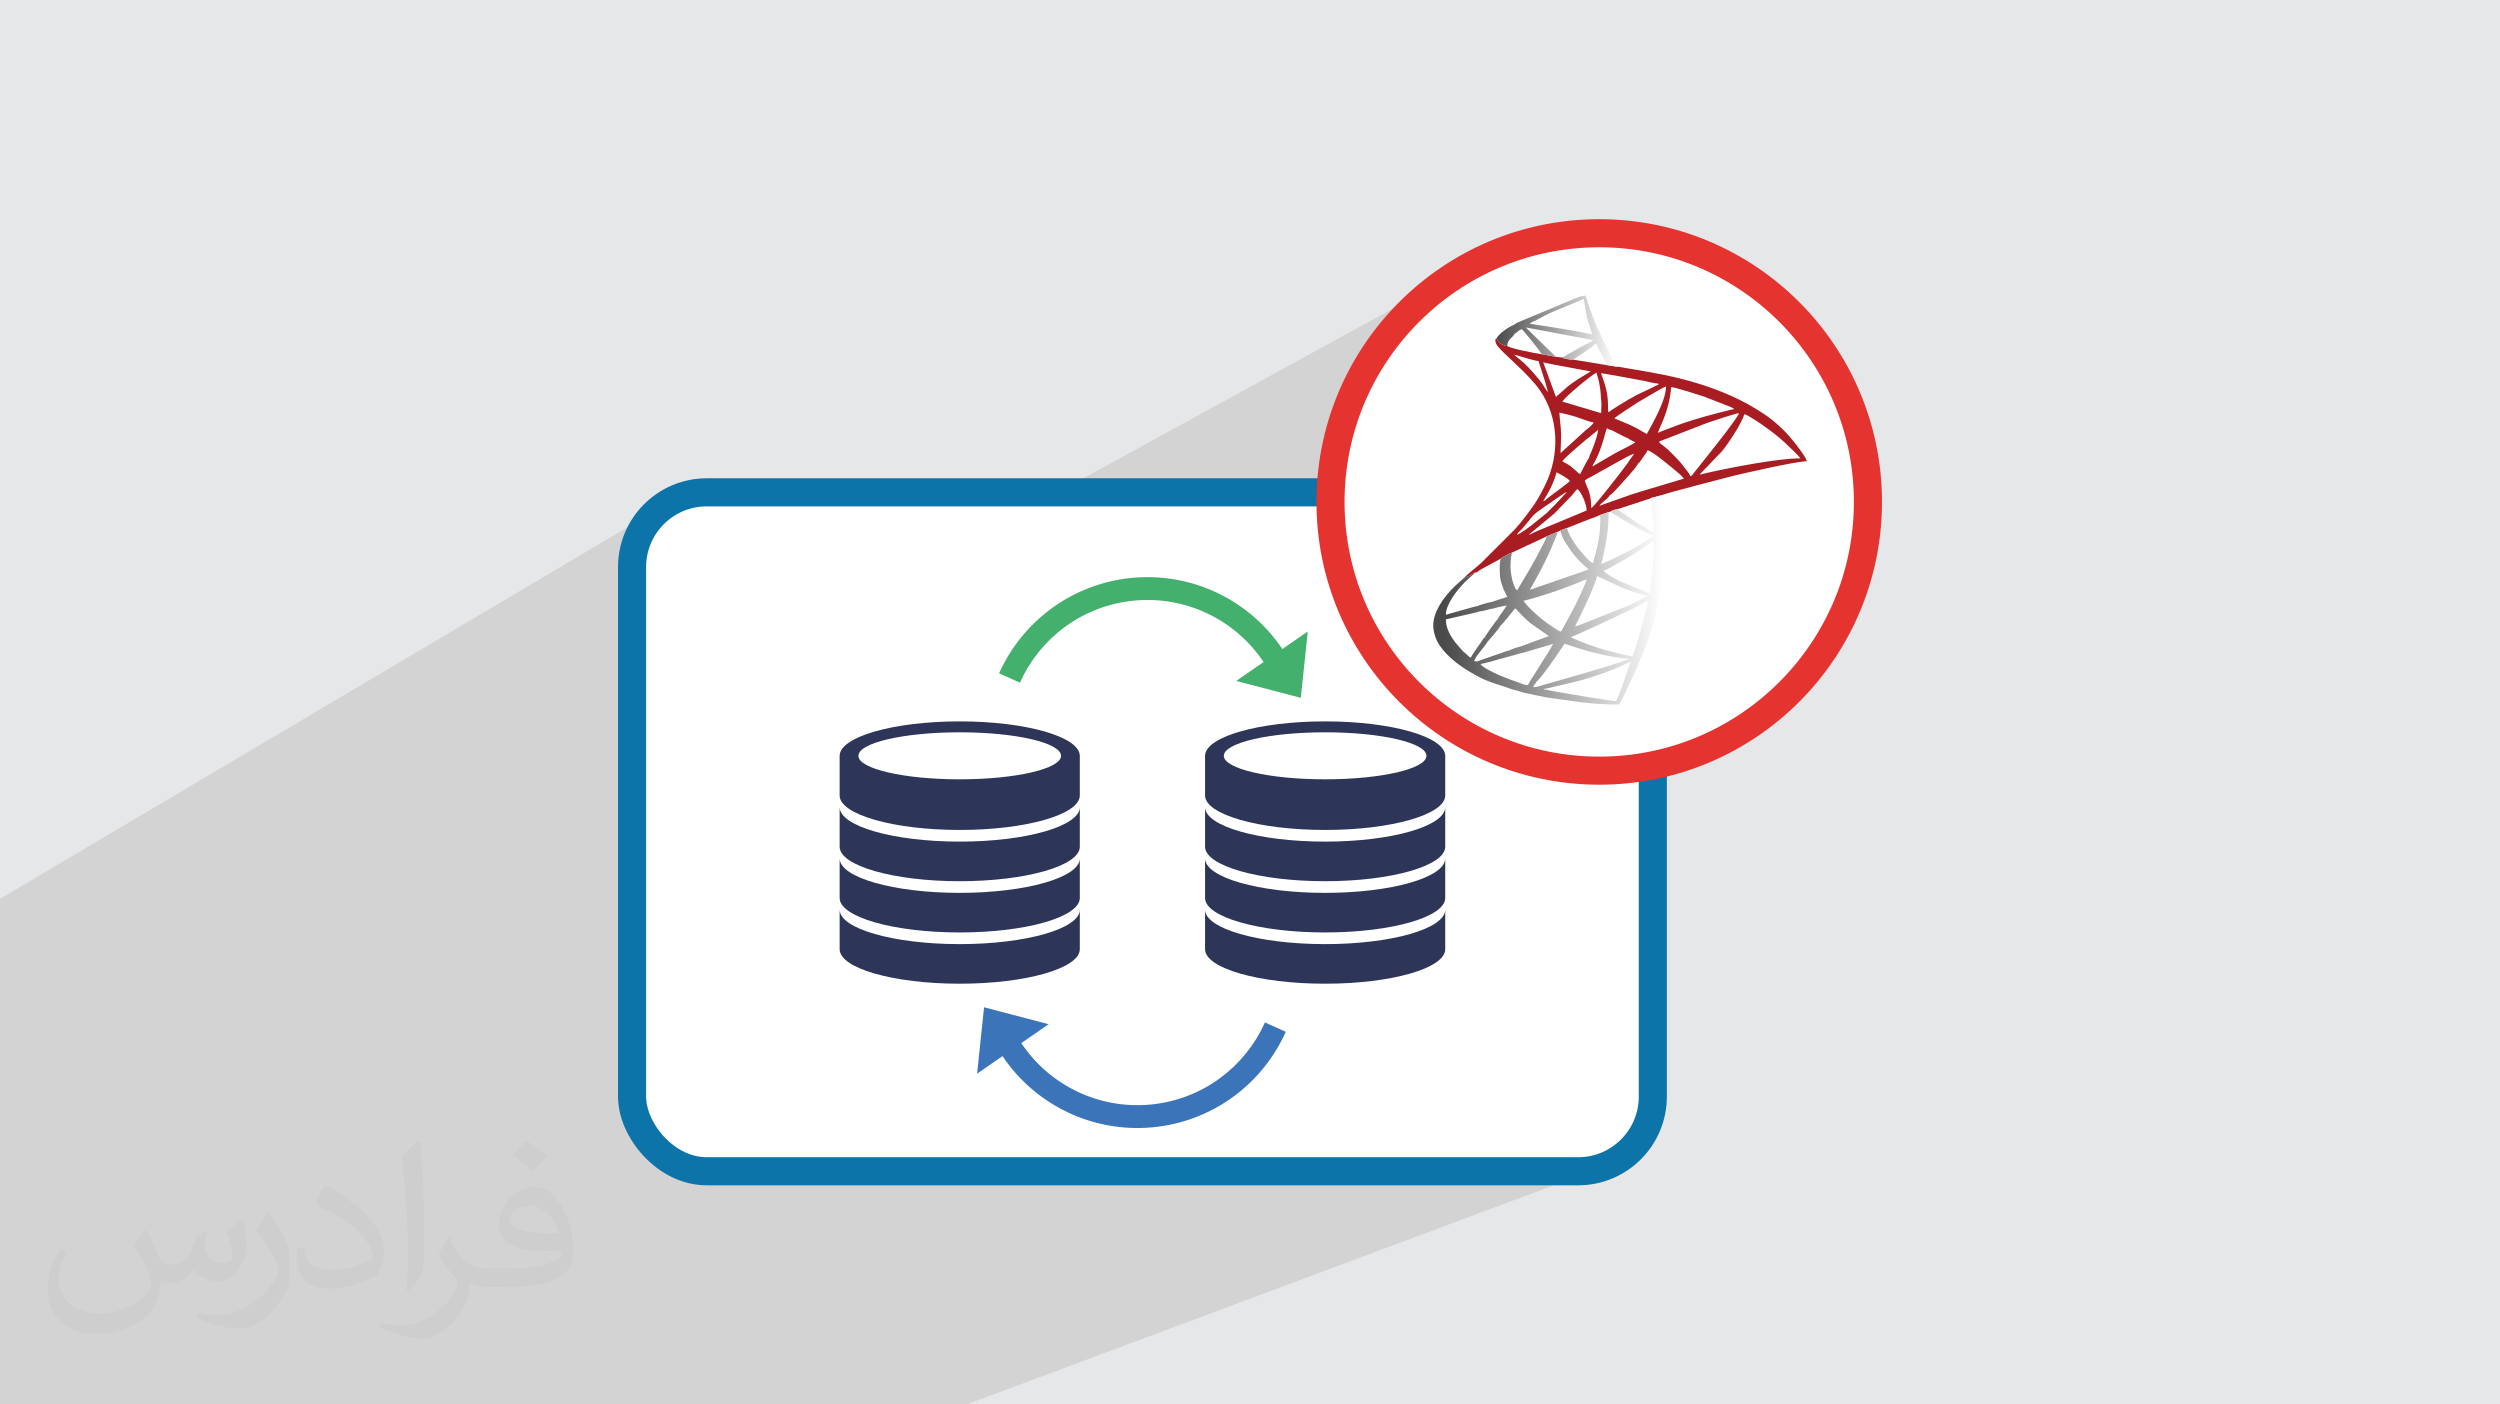
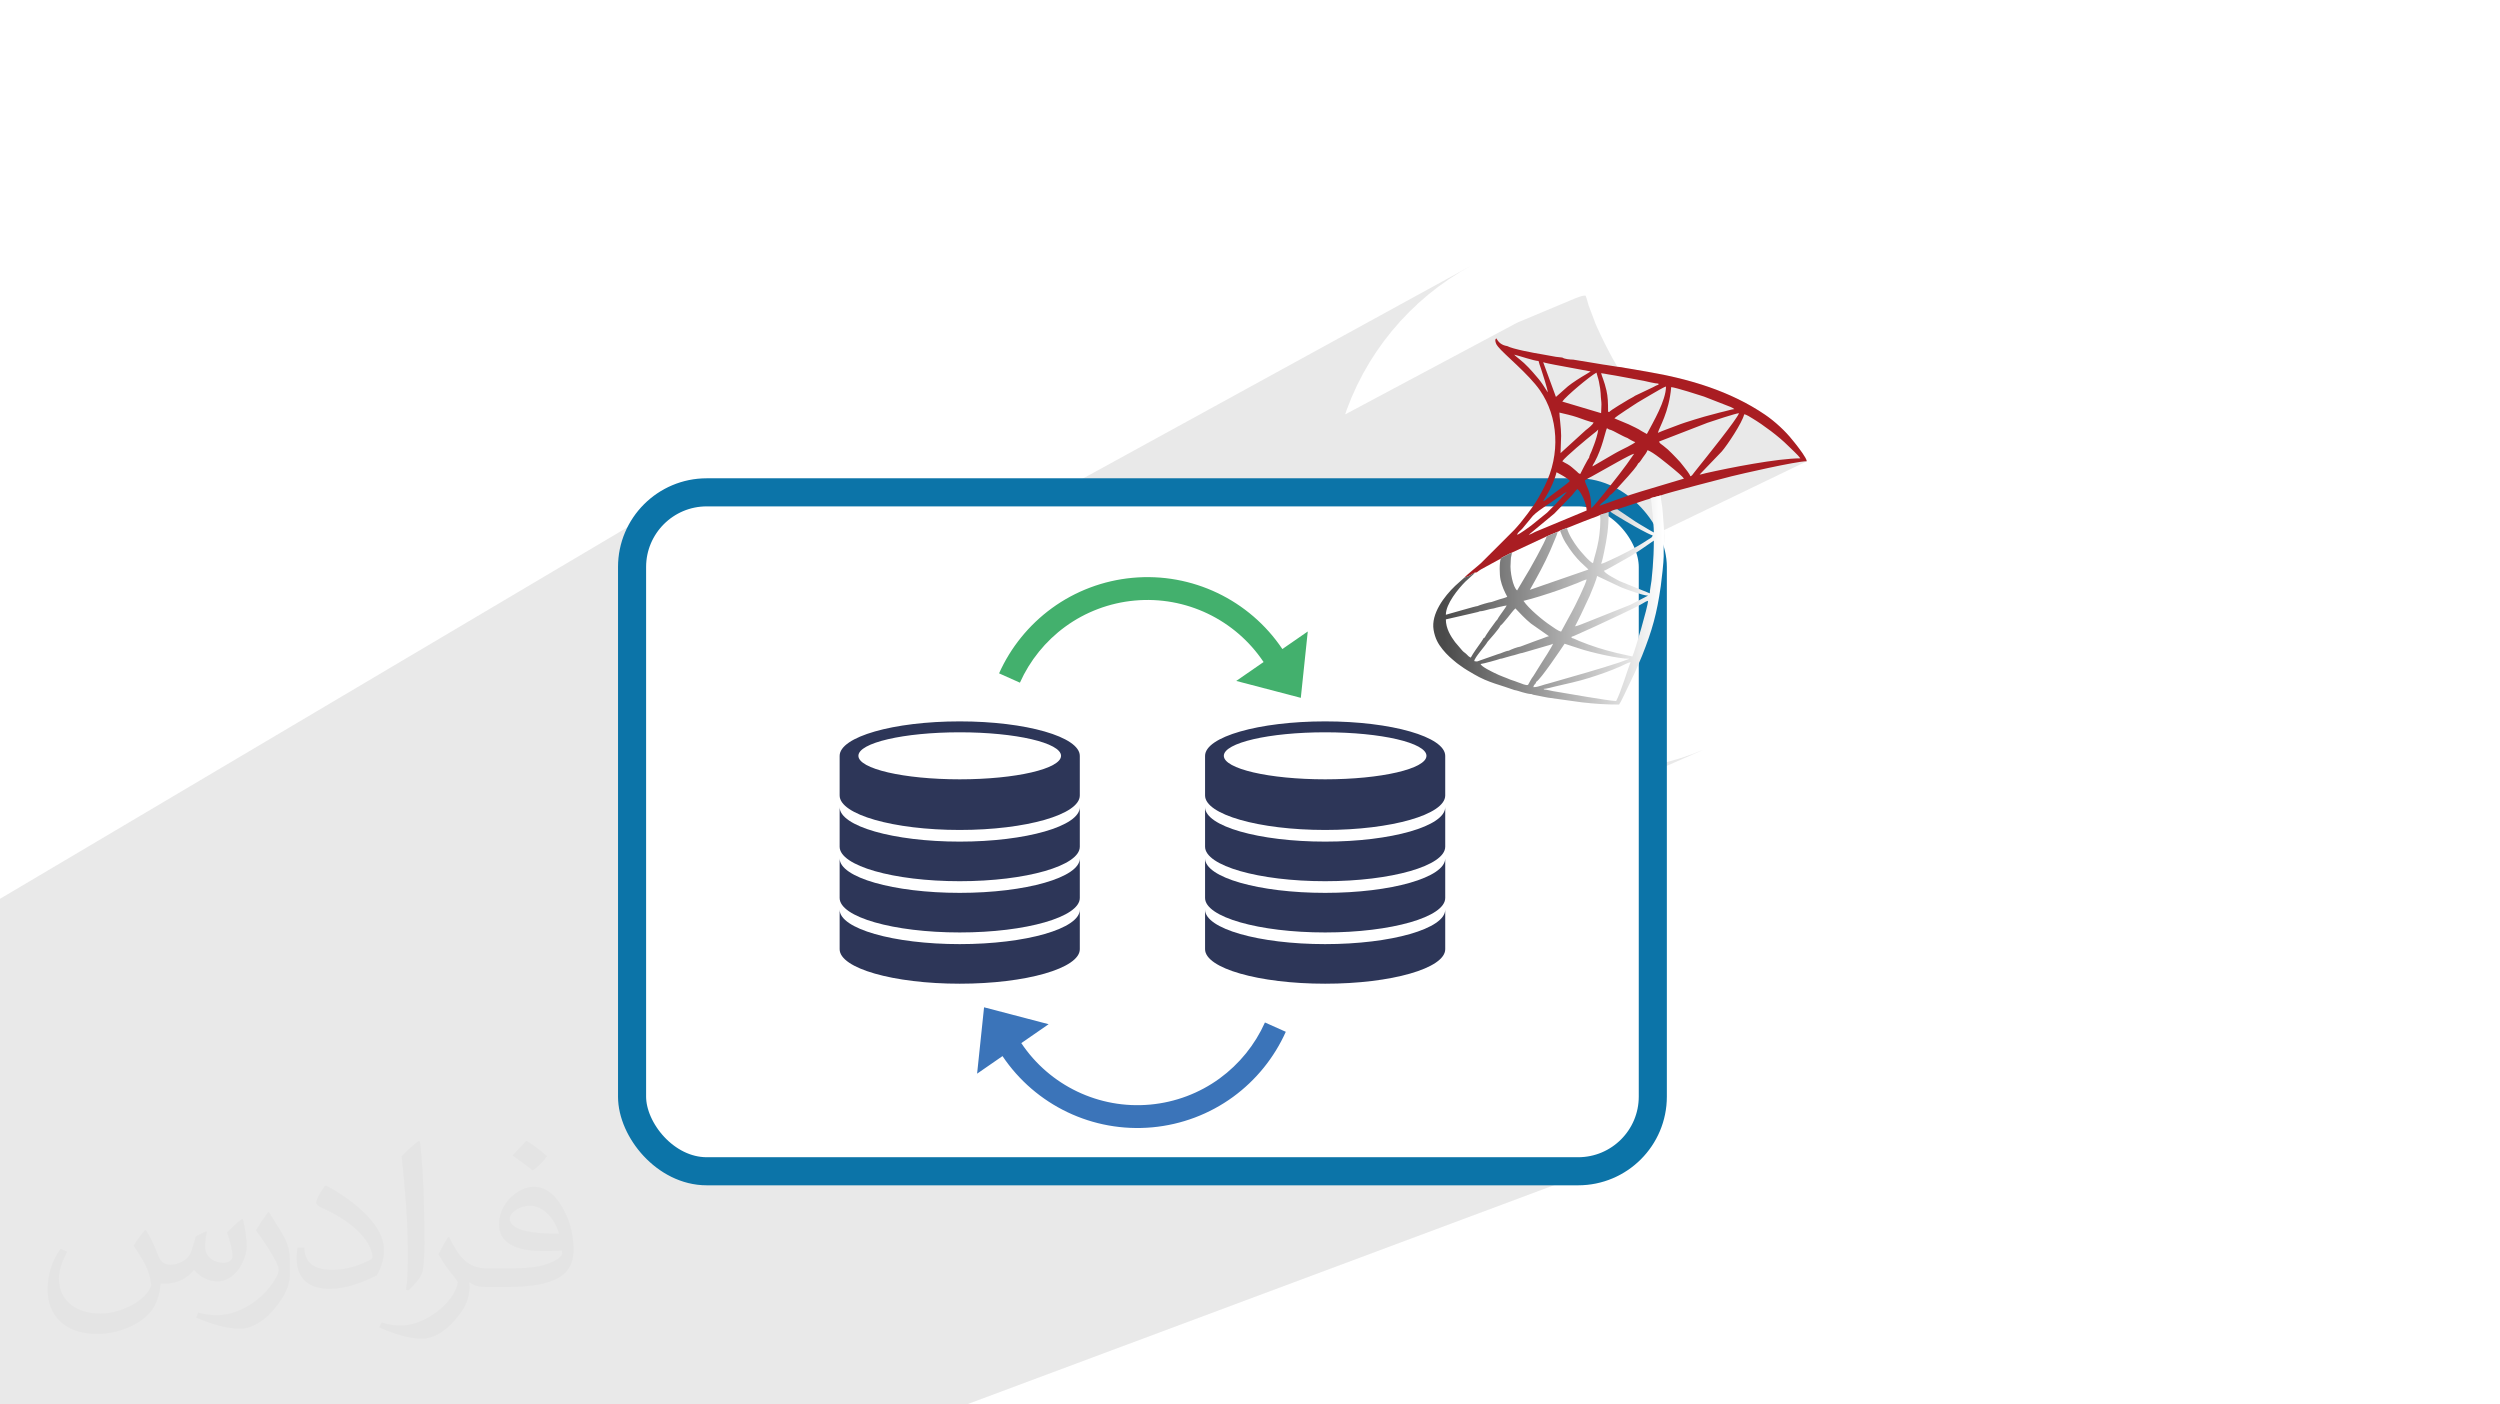
<svg xmlns="http://www.w3.org/2000/svg" xmlns:xlink="http://www.w3.org/1999/xlink" xml:space="preserve" width="94.192mm" height="52.917mm" version="1.0" style="shape-rendering:geometricPrecision; text-rendering:geometricPrecision; image-rendering:optimizeQuality; fill-rule:evenodd; clip-rule:evenodd" viewBox="0 0 9404.92 5283.66">
  <defs>
    <style type="text/css">
   
    .str1 {stroke:#E5332F;stroke-width:105.67;stroke-miterlimit:22.926}
    .str0 {stroke:#0C74A8;stroke-width:105.67;stroke-miterlimit:22.926}
    .fil7 {fill:#A91D22}
    .fil3 {fill:white}
    .fil5 {fill:#43B06D;fill-rule:nonzero}
    .fil6 {fill:#3B74B9;fill-rule:nonzero}
    .fil4 {fill:#2D3658;fill-rule:nonzero}
    .fil2 {fill:#373435;fill-opacity:0.031}
    .fil1 {fill:#2B2A29;fill-opacity:0.102}
    .fil0 {fill:#E6E7E8}
    .fil9 {fill:url(#id0)}
    .fil8 {fill:url(#id1)}
   
  </style>
    <linearGradient id="id0" gradientUnits="userSpaceOnUse" x1="5628.62" y1="1243.51" x2="6082.81" y2="1243.51">
      <stop offset="0" style="stop-opacity:1; stop-color:#4A4A4A" />
      <stop offset="1" style="stop-opacity:1; stop-color:white" />
    </linearGradient>
    <linearGradient id="id1" gradientUnits="userSpaceOnUse" xlink:href="#id0" x1="5433.28" y1="2256.26" x2="6255.09" y2="2256.26">
  </linearGradient>
  </defs>
  <g id="Layer_x0020_1">
-     <polygon class="fil0" points="-0,0 9404.92,0 9404.92,5283.66 -0,5283.66 " />
    <path class="fil1" d="M6084.37 1379.65l-0.04 0.02 0.05 0.01 3.97 0.3 3.91 0.44 3.86 0.56 3.81 0.63 3.78 0.69 3.74 0.7 3.71 0.7 3.69 0.64 3.57 0.59 3.47 0.58 3.4 0.57 3.39 0.57 3.41 0.57 3.46 0.58 3.58 0.6 3.71 0.62 7.05 1.18 7.27 1.25 7.38 1.29 7.43 1.3 7.39 1.3 7.26 1.28 7.04 1.24 6.75 1.17 14.58 2.57 14.58 2.68 14.55 2.8 14.53 2.93 14.51 3.06 14.47 3.19 14.45 3.32 14.4 3.46 14.37 3.61 14.32 3.77 14.26 3.91 14.22 4.08 14.16 4.25 14.09 4.41 14.03 4.58 13.96 4.77 13.89 4.94 13.81 5.14 13.72 5.32 13.65 5.52 13.55 5.72 13.45 5.92 13.36 6.14 13.26 6.34 13.15 6.57 13.04 6.78 12.93 7.02 12.81 7.24 12.69 7.48 12.56 7.72 12.43 7.96 12.3 8.21 13.81 9.85 13.95 10.8 13.89 11.58 13.62 12.17 13.14 12.58 12.46 12.81 11.57 12.86 10.47 12.73 2.07 2.61 1.96 2.4 1.89 2.27 1.85 2.21 1.85 2.23 1.9 2.34 1.98 2.51 2.1 2.76 4.14 5.48 5.39 7.15 6.11 8.28 6.28 8.85 5.91 8.9 5.01 8.38 3.55 7.33 1.58 5.74 -536.96 259.05 0.26 4.51 0.35 7.4 0.26 7.24 0.14 7.05 0.02 6.82 -0.13 6.54 -0.2 3.93 -0.31 3.39 -0.38 3.08 -0.4 2.96 -0.39 3.06 -0.33 3.35 -0.21 3.85 -0.07 4.58 0.01 3.82 0.02 3.82 0.01 3.83 0.01 3.82 0.01 3.82 0.01 3.82 0.01 3.82 0.01 3.82 -0.07 4.28 -0.24 5.3 -0.39 6.17 -0.52 6.9 -0.62 7.5 -0.72 7.95 -0.8 8.26 -0.85 8.42 -0.89 8.45 -0.9 8.34 -0.91 8.08 -0.89 7.68 -0.86 7.14 -0.8 6.45 -0.73 5.64 -0.64 4.67 -2.82 19.12 -2.9 18.24 -3.02 17.48 -3.16 16.82 -3.31 16.29 -3.51 15.86 -3.74 15.53 -3.98 15.33 -4.26 15.22 -4.56 15.24 -4.88 15.36 -5.25 15.59 -5.62 15.94 -6.04 16.39 -6.47 16.95 -6.93 17.62 -1.16 2.84 -1.08 2.57 -1.04 2.39 -1 2.29 -1 2.28 -1.02 2.34 -1.06 2.49 -1.11 2.72 -2.2 5.34 -2.24 5.29 -2.29 5.25 -2.31 5.25 -2.34 5.27 -2.34 5.33 -2.34 5.41 -1.86 4.42 48.72 353.96 20.11 -3.58 48.91 -11.28 47.98 -13.63 46.97 -15.89 45.9 -18.1 -205.98 90.69 326.66 2373.21 -326.66 -2373.21 -766.83 337.64 0 130.04 -0.59 6.68 -1.75 6.59 -2.87 6.49 -3.97 6.39 -5.04 6.28 -6.09 6.15 -7.1 6.03 -8.09 5.89 -9.05 5.75 -9.98 5.59 -10.87 5.43 -11.75 5.26 -214.48 92.65 14.35 -1.62 277.28 -119.72 0 148.94 -0.59 6.68 -1.75 6.59 -2.87 6.49 -3.97 6.39 -5.04 6.28 -6.09 6.16 -7.1 6.03 -8.09 5.89 -9.05 5.74 -9.98 5.6 -10.87 5.43 -11.75 5.26 -542.5 229.18 19.89 8.9 -8.46 18.1 -9.03 17.78 -9.6 17.46 -10.15 17.13 -10.69 16.77 -11.22 16.42 -11.75 16.04 -12.25 15.65 -12.76 15.25 -13.24 14.83 -13.72 14.4 -14.19 13.96 -14.65 13.49 -15.09 13.03 -15.53 12.54 -15.95 12.04 -16.83 11.85 -17.19 11.25 -17.54 10.65 -17.88 10.03 -18.19 9.43 -18.49 8.81 -18.77 8.18 -508.31 209.61 1931.21 0 28.63 -1.46 27.82 -4.27 26.87 -6.96 25.78 -9.48 -2410.06 899.56 -1757.92 0 -38.84 0 -154 0 -53.72 0 -120.06 0 -34.04 0 -75.82 0 -23.96 0 -7.16 0 -526.52 0 -46.12 0 -33.6 0 -48.23 0 -317.79 0 -31.9 0 -66.58 0 -29.02 0 -270.61 0 0 -5.45 0 -39.12 0 -115.13 0 -40.07 0 -114.17 0 -11.88 0 -29.14 0 -129.93 0 -16.43 0 -42.28 0 -100.39 0 -25.2 0 -49.85 0 -54.14 0 -15.55 0 -41.96 0 -1071.75 2525.13 -1495.06 -23.17 14.12 -21.65 16.21 -19.97 18.17 -18.17 19.97 -16.21 21.65 -14.12 23.17 -11.87 24.54 -9.48 25.78 -6.96 26.87 -4.27 27.82 -1.46 28.63 0 596.95 3156.56 -1730.64 -42.34 24.34 -41.02 26.29 -39.63 28.19 -38.19 30 -36.68 31.77 -35.11 33.48 -33.47 35.11 -31.77 36.67 -30.01 38.19 -28.18 39.63 -26.3 41.02 -24.34 42.34 -22.32 43.58 -20.25 44.78 -18.1 45.91 -6.18 18.27 643.06 -342.91 1.9 -0.98 2 -0.95 2.09 -0.97 2.2 -1.06 216.55 -90.71 4.18 -1.48 4.33 -1.59 4.46 -1.59 4.56 -1.51 4.64 -1.33 4.68 -1.07 4.69 -0.7 4.69 -0.26 1.8 3.85 1.66 4.36 1.55 4.74 1.48 4.98 1.43 5.11 1.42 5.11 1.43 4.98 1.49 4.71 26.24 69.66 4.83 10.76 4.8 10.54 4.78 10.34 4.78 10.17 4.79 10.02 4.81 9.91 4.85 9.83 4.9 9.75 4.97 9.72 5.05 9.71 5.14 9.72 5.26 9.77 5.37 9.83 5.52 9.92 5.66 10.04 5.83 10.19zm115.47 1502.6l-48.72 -353.96 -0.46 1.09 -39.42 82.6 -2.52 5.09 -2.44 5.03 -2.41 4.96 -2.42 4.87 -2.47 4.79 -2.56 4.69 -2.7 4.59 -2.86 4.47 -416.24 189.41 40.95 13.85 47.98 13.63 48.91 11.28 49.78 8.89 50.58 6.43 51.34 3.9 52.02 1.32 52.02 -1.32 51.34 -3.9 50.58 -6.43 29.68 -5.3z" />
    <path class="fil2" d="M548.54 4627.69c17.95,27.21 29.6,53.36 40.96,82.43 8.45,16.91 12.93,48.09 52.57,48.09 11.61,0 28.28,-3.42 43.06,-11.61 16.63,-8.73 29.32,-21.94 35.94,-42l15.85 -53.36 38.57 -19.02 2.64 2.64c-5.27,20.09 -6.59,39.36 -6.59,54.43 0,44.63 38.57,61.56 69.22,61.56 17.95,0 34.09,-8.73 34.09,-25.11 0,-21.13 -8.98,-57.06 -20.62,-89.29 17.95,-17.95 35.94,-35.94 56.53,-50.47l3.17 1.6c8.98,38.04 14,75.56 14,100.66 0,24.57 -10.83,51.79 -19.81,69.49 -18.49,34.87 -51.25,62.62 -90.87,62.62 -30.1,0 -63.65,-15.07 -86.66,-43.06l-1.32 0c-21.66,26.96 -55.22,51.25 -108.86,51.25l-16.63 0c-2.64,35.41 -10.29,60.49 -21.94,82.95 -31.95,62.34 -126.81,106.47 -216.1,106.47 -124.17,0 -186.51,-71.59 -186.51,-166.96 0,-58.91 19.27,-113.6 48.88,-152.42l24.29 10.04c-18.49,35.41 -30.91,68.68 -30.91,101.45 0,89.29 72.66,131.83 156.4,131.83 77.68,0 173.83,-49.41 191.28,-106.72 -6.59,-62.62 -30.1,-91.93 -66.04,-148.99 10.83,-19.02 24.83,-38.04 42.28,-58.38l3.17 0 0 0 0 0 -0.02 -0.09zm1432.13 -336.04c26.15,16.39 51.79,35.66 76.87,57.85 -14,19.81 -31.45,37.79 -53.11,53.64 -25.11,-20.34 -50.19,-37.79 -75.84,-56.27 17.42,-19.55 34.62,-38.29 52.04,-55.22l0 0 0 0 0 0 0 0 0 0 0.03 0zm13.47 244.11c-42.28,0 -76.87,27.75 -76.87,48.34 0,44.13 84.53,57.85 185.72,57.31 -12.68,-51.79 -57.06,-105.68 -108.86,-105.68l0.01 0.03zm-94.86 236.19c54.96,0 103.04,-1.6 139.74,-10.83 40.96,-10.29 75.56,-30.91 75.56,-45.17 0,-3.7 0,-8.19 -1.32,-11.89 -22.98,2.11 -49.41,2.11 -72.38,2.11 -74.49,0 -131.55,-16.91 -154.02,-58.66 -5.55,-11.61 -9.51,-24.57 -9.51,-39.36 0,-40.43 17.42,-79.79 48.09,-107 25.61,-22.45 53.89,-36.44 82.67,-36.44 52.04,0 93.51,41.75 122.57,107.54 15.85,35.94 26.68,77.4 26.68,129.72 0,34.87 -9.51,64.19 -31.17,85.85 -40.43,39.11 -114.92,53.89 -229.04,53.89l-51.79 0 0 0 -13.47 0c-28.28,0 -48.62,-5.02 -64.72,-17.42l-2.64 0c0.79,6.59 1.32,12.93 1.32,19.02 0,25.61 -8.45,58.38 -25.61,84.53 -50.72,75.3 -105.68,108.04 -153.24,108.04 -48.09,0 -107,-18.49 -160.11,-42.54l9.51 -18.49c17.17,7.13 40.96,11.89 73.7,11.89 85.85,0 198.66,-82.43 212.66,-163 -3.17,-6.59 -8.98,-15.32 -17.17,-24.57 -25.11,-29.85 -40.96,-54.68 -55.75,-80.83 12.68,-25.11 24.29,-45.17 35.13,-63.4l4.49 -0.53c36.72,74.77 69.99,117.55 144.23,117.55l11.61 0 0 0 53.89 0 0 0 0 0 0 0 0 0 0 0 0.09 0.01zm-371.98 79c6.34,-34.34 6.87,-72.91 6.87,-108.86l0 -53.36c0,-99.6 -12.68,-244.36 -22.98,-338.68 17.95,-19.27 43.06,-42 62.87,-57.31l5.81 1.6c13.47,118.62 16.63,256 16.63,383.06 0,33.3 -1.32,65.79 -4.49,89.55 -1.85,30.1 -19.27,52.83 -56.53,87.7l-8.19 -3.7zm-382.8 -157.19c1.85,46.77 24.83,83.49 105.15,83.49 49.93,0 92.19,-12.93 138.96,-35.13 8.45,-3.7 12.93,-8.73 12.93,-12.93 0,-29.32 -22.45,-68.15 -60.23,-103.55 -36.72,-33.3 -85.34,-62.62 -130.76,-82.18 -15.6,-6.59 -20.62,-13.47 -20.62,-20.09 0,-13.47 17.95,-41.75 32.77,-62.09l5.02 -0.53c52.04,27.21 110.17,67.64 153.24,112.53 39.11,41.47 63.4,83.49 63.4,129.19 0,33.81 -10.29,65.51 -26.96,95.11 -57.06,28.79 -117.83,50.72 -178.06,50.72 -73.17,0 -123.1,-34.34 -123.1,-114.92 0,-8.73 0,-22.19 3.17,-39.64l25.11 0 0 0 0 0 0 0 0 0 0 0 -0.02 0zm-132.37 -132.9l45.45 73.45c16.63,27.21 32.23,56.81 32.23,103.55l0 59.7c0,48.34 -30.91,100.13 -80.83,151.38 -39.11,34.62 -73.7,49.41 -105.68,49.41 -47.55,0 -101.98,-14.79 -164.85,-41.75l7.13 -18.49c19.81,5.27 42.79,9.77 71.06,9.77 90.36,-0.53 182.8,-66.57 225.08,-147.15 5.02,-9.26 6.87,-17.95 6.87,-24.04 0,-9.26 -5.02,-19.55 -8.98,-28.79 -22.98,-43.31 -48.62,-82.95 -76.87,-119.68 14.79,-23.25 29.6,-45.7 45.7,-67.9l3.7 0.53 0 0 0 0 0 0 0 0 0 0 -0.02 0.01z" />
    <rect class="fil3 str0" x="2377.8" y="1852.15" width="3840.01" height="2554.12" rx="280.97" ry="280.97" />
    <path class="fil4" d="M4062.2 3421.99l0 148.94c0,71.67 -202.26,129.75 -451.75,129.75 -249.49,0 -451.76,-58.08 -451.76,-129.75l0 -148.94c0,71.66 202.26,129.75 451.76,129.75 249.48,0 451.75,-58.09 451.75,-129.75z" />
    <path class="fil4" d="M4062.2 3229.19l0 148.94c0,71.66 -202.26,129.74 -451.75,129.74 -249.49,0 -451.76,-58.08 -451.76,-129.74l0 -148.94c0,71.65 202.26,129.74 451.76,129.74 249.48,0 451.75,-58.09 451.75,-129.74z" />
    <path class="fil4" d="M4062.2 3036.36l0 148.96c0,71.67 -202.26,129.75 -451.75,129.75 -249.49,0 -451.76,-58.08 -451.76,-129.75l0 -148.96c0,71.68 202.26,129.77 451.76,129.77 249.48,0 451.75,-58.09 451.75,-129.77z" />
    <path class="fil4" d="M3610.45 2931.77c-210.52,0 -381.17,-39.59 -381.17,-88.44 0,-48.85 170.65,-88.45 381.17,-88.45 210.51,0 381.16,39.6 381.16,88.45 0,48.85 -170.65,88.44 -381.16,88.44zm0 -217.96c-249.49,0 -451.76,58.09 -451.76,129.77l0 148.94c0,71.66 202.26,129.74 451.76,129.74 249.48,0 451.75,-58.08 451.75,-129.74l0 -148.94c0,-71.68 -202.26,-129.77 -451.75,-129.77z" />
    <path class="fil4" d="M5436.89 3421.99l0 148.94c0,71.67 -202.25,129.75 -451.75,129.75 -249.48,0 -451.75,-58.08 -451.75,-129.75l0 -148.94c0,71.66 202.26,129.75 451.75,129.75 249.49,0 451.75,-58.09 451.75,-129.75z" />
    <path class="fil4" d="M5436.89 3229.19l0 148.94c0,71.66 -202.25,129.74 -451.75,129.74 -249.48,0 -451.75,-58.08 -451.75,-129.74l0 -148.94c0,71.65 202.26,129.74 451.75,129.74 249.49,0 451.75,-58.09 451.75,-129.74z" />
    <path class="fil4" d="M5436.89 3036.36l0 148.96c0,71.67 -202.25,129.75 -451.75,129.75 -249.48,0 -451.75,-58.08 -451.75,-129.75l0 -148.96c0,71.68 202.26,129.77 451.75,129.77 249.49,0 451.75,-58.09 451.75,-129.77z" />
-     <path class="fil4" d="M4985.14 2931.77c-210.51,0 -381.16,-39.59 -381.16,-88.44 0,-48.85 170.65,-88.45 381.16,-88.45 210.51,0 381.17,39.6 381.17,88.45 0,48.85 -170.66,88.44 -381.17,88.44zm0 -217.96c-249.48,0 -451.75,58.09 -451.75,129.77l0 148.94c0,71.66 202.26,129.74 451.75,129.74 249.49,0 451.75,-58.08 451.75,-129.74l0 -148.94c0,-71.68 -202.25,-129.77 -451.75,-129.77z" />
+     <path class="fil4" d="M4985.14 2931.77c-210.51,0 -381.16,-39.59 -381.16,-88.44 0,-48.85 170.65,-88.45 381.16,-88.45 210.51,0 381.17,39.6 381.17,88.45 0,48.85 -170.66,88.44 -381.17,88.44zm0 -217.96c-249.48,0 -451.75,58.09 -451.75,129.77l0 148.94c0,71.66 202.26,129.74 451.75,129.74 249.49,0 451.75,-58.08 451.75,-129.74l0 -148.94c0,-71.68 -202.25,-129.77 -451.75,-129.77" />
    <path class="fil5" d="M4919.78 2375.54l-26.19 249.71 -242.89 -63.6 102.84 -71.13c-106.37,-159.23 -292.04,-249.07 -485.12,-231.28 -94.55,8.72 -184.81,42.74 -261.04,98.36 -74.1,54.07 -133.06,126.9 -170.5,210.58l-78.42 -35.09c43.54,-97.32 112.11,-181.99 198.27,-244.88 88.77,-64.78 193.84,-104.37 303.82,-114.52 224.18,-20.66 439.77,83.39 563.66,267.95l95.58 -66.11z" />
    <path class="fil6" d="M3675.83 4039.12l26.18 -249.71 242.89 63.6 -102.83 71.13c106.36,159.23 292.03,249.08 485.11,231.28 94.54,-8.71 184.8,-42.73 261.03,-98.36 74.11,-54.07 133.06,-126.89 170.5,-210.57l78.42 35.08c-43.54,97.32 -112.11,182 -198.27,244.89 -88.77,64.78 -193.83,104.37 -303.81,114.51 -224.18,20.67 -439.77,-83.39 -563.65,-267.95l-95.58 66.11z" />
-     <circle class="fil3 str1" cx="6016.21" cy="1888.3" r="1010.9" />
    <path class="fil7" d="M5705.16 2014.12l41.41 0 -41.41 0zm347.28 -398.8c11.38,2.03 25.03,10.71 35.56,15.97 12.29,6.16 22.26,11.97 34.91,16.7 3.05,2.75 24.23,14.15 29,15.27 -4.54,6.2 -49.95,28.28 -60.29,33.41 -8.69,4.3 -13.04,7.35 -21.06,11.62l-79.91 46.49c1.72,-7.4 4.51,-9.58 7.99,-15.97 29.74,-54.51 39.68,-113.67 46.49,-127.87 3.7,1.97 4.23,1.73 7.32,4.37zm-40 0.56c-0.85,13.34 -10.82,45.06 -15.24,56.11 -3.39,8.5 -5.83,16.16 -9.66,25.22 -3.28,7.78 -8.57,17.21 -9.43,24.89 -4.92,4.67 -33.06,60.25 -33.24,61.02 -8,-2.14 -9.25,-6.74 -16.18,-12.16 -11.16,-8.72 -17.48,-16.62 -31.82,-24.81 -7.25,-4.15 -12.61,-6.32 -19.55,-10.96 10.58,-15.83 92.8,-84.58 116.73,-103.36 6.96,-5.47 12.4,-9.08 18.37,-15.94zm-23.42 175.95l97.41 -54.57c6.71,-3.88 12.32,-7.13 19.72,-10.8 9.84,-4.89 31.49,-17.31 41.41,-19.61 -36.67,54.76 -72.88,98.98 -113.31,149.83 -5.54,7.52 -40.13,49.77 -47.95,55.01 0,-67.87 -22.36,-85.14 -23.97,-104.6 8.47,-5.66 16.99,-10.79 26.7,-15.26l-0.01 0zm67.01 71.36c9.72,-4.91 20.26,-18.62 28.87,-27.23l40.35 -44.64c9.25,-10.37 33.28,-37.55 37.01,-47.43 7.51,-4.69 12.82,-15.67 18.6,-23.36 4.94,-6.59 14.81,-19.21 16.82,-26.76 19.16,4.45 75.64,52.18 97.75,70.04 9.51,7.65 33.77,28.12 39.55,36.74l-161.01 48.21c-12.58,4.2 -26.91,8.24 -39.77,12.53l-117.41 41.68c10.5,-15.69 29.7,-23.2 39.23,-39.78zm119.77 -241.34c-13.76,-9.48 -32.39,-17.27 -48.58,-25.43l-53.76 -22.52c5.36,-7.31 75.64,-51.83 84.99,-58.31l26.27 -15.67c9.47,-5.65 17.19,-10.51 27.46,-16.13 11.05,-6.03 45.87,-27.57 55.24,-29.74 0,52.73 -48.1,133.66 -71.92,178.69 -6.96,-3.67 -12.39,-7.11 -19.7,-10.89zm-24.89 -132.94c-8.2,6 -14.94,8.48 -24.22,14.01 -11.62,6.91 -67.84,40.19 -72.84,47.02 -8.81,0 -0.92,0.72 -4.35,-3.72 0,-30.55 -0.59,-53.34 -6.08,-77.37 -7.93,-34.73 -17.42,-53.54 -20.07,-64.91 7.89,0.64 18.02,3 26.15,4.35 9.7,1.62 17.87,2.99 28.03,4.66l106.65 19.75c11.42,2.69 42.88,10.17 54.92,10.45l0 4.35c-8.52,1.99 -13.23,5.72 -21.03,9.48l-67.15 31.93zm-399.97 523.02l-45.76 2.19 45.76 -2.19zm0 0l-4.36 2.19 4.36 -2.19zm-43.58 0l-2.17 2.19 2.17 -2.19zm43.58 0l96.47 -80.04 65.36 -67.58c6.41,-6.58 15.08,-20.03 21.23,-24.54 14.09,9.46 34.87,56.01 34.87,80.64l-190.85 79.38c-9.88,4.06 -17.24,9.87 -27.08,12.14zm-43.58 0l98.07 -126.38 -98.07 126.38zm0 0c2.84,-10.61 13.55,-15.63 19.95,-23.65l39.41 -47.74c10.25,-11.1 35.79,-29.08 49.16,-38.02 9.25,-6.19 17.05,-10.87 25.99,-17.59 8.95,-6.72 16.38,-11.35 25.89,-17.69 7.2,-4.8 19.6,-14.58 27.03,-16.55l-41.96 45.21c-7.8,7.8 -14,14.01 -21.79,21.8 -4.04,4.04 -6.75,7.11 -10.87,10.92l-60.19 48.78c-9.03,6.78 -43.55,32.13 -52.62,34.55zm98.07 -126.37c4.5,-8.52 9.3,-15.89 14.57,-24.67 14.23,-23.72 29.18,-56.92 35.57,-84.3 11.63,6.16 43.37,22.63 50.12,32.7 -5.6,8.36 -60.65,46.5 -73.61,57.15 -4.55,3.73 -7.41,5.87 -12.07,9.73 -4.63,3.83 -8.88,7.86 -14.58,9.4zm588.41 -100.26l83.29 -86.68c20.71,-23.7 77.15,-108.38 84.5,-139.97 8.68,0.73 23.92,11.12 30.64,15.13 41.72,24.96 99.59,68.25 133.34,102.02 11.88,11.88 39.57,36.78 47.41,48.48 -85.53,0 -265.65,35.25 -356.09,55.81 -8.5,1.94 -14.95,4.55 -23.1,5.22zm-527.4 -233.18c20.76,4.84 46.7,10.76 65.68,17.15 13.62,4.57 50.66,18.89 62.9,19.9 -2.21,8.3 -21.86,23.25 -29.6,29.26l-94.63 86.25 2.18 -65.38c0,-31.27 -6.54,-71.65 -6.54,-87.18zm492.52 239.72c-2.7,-10.04 -18.04,-27.54 -24.61,-36.42 -9.4,-12.7 -18.3,-22.85 -29.34,-33.86 -10.16,-10.14 -20.01,-21.22 -30.52,-30.49l-16.69 -13.81c-8.05,-6.33 -14.72,-9.4 -16.52,-16.17l182.21 -70.58c18.5,-6.46 105.05,-35.09 118.52,-36.21 -5.47,20.53 -128.31,172.69 -157.18,208.92 -4.28,5.38 -7.08,8.85 -11.55,14.6 -5.76,7.41 -8.02,12.34 -14.31,14.02zm-122.04 -163.44c4.78,-20.55 42.22,-77.24 50.11,-172.16 16.61,1.38 107.82,30.33 123.42,35.66l100.34 39.14c2.62,1.18 5.32,2.5 7.29,3.6l6.49 4.4c-11.11,0.93 -26.03,6.24 -37.22,8.55 -14.14,2.89 -23.82,6.19 -38.19,9.76 -25.23,6.25 -49.73,13.52 -73.06,20.65 -22.31,6.83 -48.46,15.05 -70.09,23.6 -12.24,4.86 -22.7,8.22 -34.86,13.09 -11.39,4.57 -24.02,8.82 -34.23,13.71zm-230.99 -226.64c2.74,11.79 6.65,21.09 9.3,34.29 9.06,45.13 4.85,43.21 9.12,78.18 0.96,7.81 -0.99,27.31 -0.99,40.08l-146.01 -43.59c13.56,-20.25 104.31,-96.11 128.59,-108.96zm144.99 87.16l-328.06 -13.07 328.06 13.07zm-345.48 -126.39c5.71,2.75 33.32,7.56 42.71,9.6l135.97 25.27 -17.53 10.78c-19.37,11.1 -51.31,31.45 -68.14,45.19l-45.08 39.91 -47.93 -130.75zm17.41 113.32c-1.99,-2.3 -0.43,-0.31 -2.76,-3.77l-10.17 -15.97c-4.33,-7.19 -8.54,-12.79 -13.22,-19.47 -4.83,-6.88 -8.95,-11.42 -14.58,-18.12 -20.32,-24.16 -41.87,-48.55 -66.96,-68.14 -4.8,-3.75 -16.03,-12.52 -18.7,-16.19 21.25,4.94 74.95,23.6 91.53,23.97 2.2,9.48 5.85,18.66 9,28.06 5.8,17.33 24.79,76.72 25.86,89.62zm-313.8 696.96c19.73,-4.93 24.2,-11.08 39.22,-18.91 8.47,1.36 7.74,-2.63 23.27,-11.89l74.5 -40.7c3.7,-3.86 3.32,-3.37 9.11,-6.48 3.33,-1.79 6.39,-3.2 10.09,-5.12 7.91,-4.1 14.1,-7.96 22.51,-10.8l130.76 -61.12 41.4 -17.43c5.1,-1.71 3.59,-0.61 8.73,-4.5l26.14 -9.53c20.83,-7.23 40.75,-16.83 61.28,-24.23 10.97,-3.95 19.86,-7.61 31.52,-12.08 9.84,-3.77 23.36,-7.87 31.42,-12.51l32.68 -11.07c2.69,-1.02 2.39,-0.87 6.27,-1.65 6.13,-4.36 17.09,-8.02 26.43,-8.9l109.75 -36.04c7.02,-2.24 11.43,-2.29 16.64,-6.22l37.04 -9.83c14.83,-7.23 253.83,-68.94 265.88,-71.95 32.91,-8.24 242.57,-56.64 283.3,-56.64 -1.07,-12.69 -29.09,-48.19 -37.98,-60.1 -5.79,-7.77 -9.88,-11.99 -15.58,-19.3 -26.29,-33.6 -66.48,-70.56 -102.91,-95.39 -130.46,-88.9 -284.45,-134.7 -440.05,-161.43 -17.52,-3.02 -39.11,-6.94 -57.56,-9.99 -10.14,-1.7 -18.32,-3.07 -28.03,-4.67 -9.83,-1.63 -19.83,-4.08 -30.5,-4.65l-39.23 -6.25c-9.39,-0.77 -19.38,-3.23 -30.14,-4.71 -9.93,-1.37 -20.51,-3.35 -31.81,-5.24 -22.54,-3.75 -41.64,-6.98 -64.43,-10.52 -11.77,-0.15 -33.1,-2.02 -41.19,-7.85l-24.2 -2.73 -52.3 -9.46c-30.76,-4.85 -111.36,-20.06 -130.76,-30.94 -21.6,-3.28 -33.38,-14.53 -40.68,-28.79 -0.03,0.04 -7.24,1.13 -2.93,15.05 2.35,7.55 4.5,10.15 8.66,15.55 21.94,28.43 114.69,102.38 157.88,164.65 68.59,98.85 78.73,238.97 17.27,361.19 -31.69,63.06 -49.26,84.71 -90.99,137.82 -7.56,9.61 -14.89,16.59 -22.42,25.54l-125.38 125.24c-12.02,11.18 -56.03,45.87 -62.68,54.59z" />
    <path class="fil8" d="M6141.02 2469.59l-60.61 -13.48c-53.94,-13.41 -89.26,-24.64 -140.23,-45.02 -10.74,-4.29 -16.07,-8.45 -27.99,-11.23l0 -4.35c6.43,-1.5 11.58,-4.48 18.69,-7.46l54.14 -24.31c8.09,-3.36 10.56,-4.64 17.95,-8.21 40.12,-19.41 144.39,-65.64 177.68,-86 6.37,-3.9 11.32,-7.32 19.2,-9.14 0,20.46 -49.76,190.29 -58.84,209.2zm-497.06 8.71c7.97,-0.64 12.58,-3.09 21.1,-5.23 8.18,-2.07 13.09,-3.84 19.95,-5.66 7.81,-1.63 13.18,-3.31 21.09,-5.59 7.24,-2.09 13.85,-4.7 20.32,-5.3l86.44 -25.22c10.52,-3.02 21.28,-5.65 29.6,-9.65 -1.93,8.28 -37.62,64.09 -45.73,76.29l-28.36 45.53c-7.85,9.67 -13.34,21.9 -19.85,32.91 -7,3.44 -23.67,-4.71 -33.28,-7.89 -12.48,-4.13 -21.25,-8.4 -33.32,-11.74 -20.91,-9.26 -34.98,-12.63 -60.31,-25.41 -9.07,-4.55 -48.86,-23.32 -51.57,-33.42 7.05,-0.17 68.8,-17.02 73.93,-19.62zm32.14 -30.49c-13.49,1.3 -27.54,10.09 -40.88,13.08l-66.01 23.16c-12.25,4.2 -11.15,5.76 -23.15,2.99 1.17,-13.99 41.61,-56.93 50.13,-72.73 5.58,-6.33 45.44,-50.87 47.93,-60.2 7.47,-5.03 21.65,-24 28.83,-32.22 4.92,-5.63 8.64,-10.82 13.51,-17 3.08,-3.89 11.52,-14.1 14.34,-16.16l27.78 28.87c10.32,10.32 19.51,18.94 30.73,28.11l67.89 47.62c-9.59,2.25 -16.3,5.81 -25.88,8.99 -9.2,3.06 -16.72,6.36 -27.25,9.8l-54.71 20.45c-9.83,1.02 -35.16,10.63 -43.25,15.26zm-108.92 -148.2c16.74,-0.34 36.23,-9.52 52.99,-10.88 3.59,-1.75 42.18,-10.77 47.93,-10.92 -4.6,8.73 -11.85,17.75 -17.43,26.17 -5.94,9 -12.51,16.4 -17.43,26.45 -0.35,0.34 -0.87,0.42 -1.01,1.08l-4.94 5.72c-7.34,9.38 -38.9,53 -41.17,60.46 -7.37,4.29 -2.69,0.5 -7.94,8.22 -2.34,3.43 -3.75,6.07 -5.97,9.2 -11.54,16.32 -30.61,42.6 -39.22,58.86 -9.2,-4.86 -8.6,-5.35 -15.77,-12.56 -6.28,-6.31 -10.9,-7.79 -16.33,-14.19l-27.09 -31.75c-15.32,-20.9 -34.53,-50.13 -34.53,-85.34l95.72 -21.96c5.32,-1.1 11.28,-2.64 15.88,-3.76 4.34,-1.04 5.97,-1.24 8.89,-2.01l7.43 -2.78zm43.98 -34.86c-7.65,0.17 -46.89,11.91 -52.75,15.26 -8.38,0.22 -105.07,29.42 -119.13,32.69 0,-41.07 46.52,-97.73 73.55,-124.77l32.18 -29.22c0.39,-0.44 0.78,-1.03 1.12,-1.48 0.34,-0.46 0.79,-1.23 1.07,-1.63 0.28,-0.41 0.76,-1.11 1.04,-1.72 -15.01,7.84 -19.5,13.99 -39.22,18.91l-34.65 31.15c-41.23,39.47 -91.55,105.31 -81.21,165.77 5.4,31.58 16.98,52.51 33.72,73.06 17.81,21.88 31.76,33.58 53.29,51.31 5.46,4.49 9.44,6.71 15.16,10.99 17.25,12.91 31.02,20.13 49.48,31.15 53.44,31.9 102.94,41.31 152.74,59.76 7.51,0.81 22.79,6.32 29.85,8.28 9.69,2.66 24.33,6.76 34.95,6.97l4.25 1.87c0.42,0.14 1.1,0.36 1.6,0.5l54.3 10.71 128.53 17.84c50.75,5.63 86,8.32 139.86,8.32 7.89,-11.78 13.52,-24.84 20.35,-38.51l39.42 -82.6c6.16,-14.88 12.58,-28.31 18.35,-42.67 3.07,-7.62 5.26,-11.91 8.46,-19.89 38.25,-96 55.66,-158.47 70.46,-262.96 3.14,-22.11 10.89,-91.33 10.81,-111.22 -0.03,-10.19 -0.05,-20.4 -0.09,-30.6 -0.06,-13.35 1.95,-16.83 2.29,-28.21 1.08,-34.1 -4.54,-81.47 -6.6,-115.58 -1.19,-19.6 -6.54,-34.6 -6.54,-54.45l-37.05 9.82 6.61 64.18c1.14,20.4 4.29,43.64 4.29,65.43 -12.21,-6.45 -22.49,-12.79 -34.46,-20.02 -12.05,-7.27 -24.09,-13.9 -35.31,-21.35l-66.34 -44.91c-0.26,-0.23 -0.81,-0.7 -1.18,-1.06 -9.35,0.88 -20.31,4.52 -26.44,8.9 14.51,11.55 100.96,61.27 116.47,69.05 10.66,5.31 32.93,17.98 42.9,20.3 -2.48,9.24 -5.83,8.24 -19.62,17.44 -43.8,29.25 -98.38,57 -146.05,78.42 -6.58,2.96 -21.37,10.35 -28.29,10.92 3.58,-7.47 8.92,-33.07 11.07,-43.4 11.09,-53.37 17.24,-90.55 17.24,-151.09l-32.67 11.06c4.39,20.4 -1.4,73.82 -5.28,95.36 -7.59,41.95 -12.94,51.82 -20.88,85.9 -11.82,-3.16 -48.74,-46.76 -57.28,-58.21 -14.97,-20.05 -34.23,-49.26 -40.79,-74.2l-26.15 9.52c6.62,16.89 10.86,29.01 20.01,44.04 43.54,71.57 79.23,91.55 86.78,102.83l-220.1 76.25 21.1 -37.72c29.09,-52.4 49.93,-93.98 72.3,-149.98 4.03,-10.13 9.01,-19.97 11.19,-30.92l-41.4 17.44c-3.31,16.43 -66.16,130.15 -81.95,154.14l-29.21 49.25c-15.17,-11.12 -27.74,-71.5 -24.3,-102.75 0.81,-7.39 -0.04,-13.15 1.17,-20.62 1.18,-7.17 3,-11.9 3.52,-18.9 -8.4,2.87 -14.61,6.71 -22.5,10.81 -3.72,1.93 -6.78,3.33 -10.1,5.12 -5.77,3.11 -5.4,2.61 -9.11,6.48 -5.96,14.94 -5.06,61.48 -0.98,79.73 5.7,25.39 14.82,44.37 25.25,64.1 -8.2,3.93 -19.17,6.71 -29.57,9.66l-29.56 9.95 0 -0.01zm198.05 329.05l-2.25 -2.17c10.96,-0.22 32.17,-6.43 43.76,-9.16 42.6,-9.97 87.67,-19.41 128.74,-32.5 42.88,-13.67 75.38,-24.97 116.41,-42.7 9.59,-4.15 28.48,-15.05 38.59,-15.9 -9.32,19.37 -35.26,109.63 -54.5,146.01 -27.12,-0.6 -199.42,-31.06 -237.24,-37.33 -10.17,-1.69 -23.06,-5.45 -33.52,-6.26zm-8.75 -15.25c-10.94,2.92 -18.24,6.54 -32.11,6.54 3.3,-14.22 8.05,-8.26 10.87,-20.15 16.34,-8.32 92.21,-121.51 106.79,-143.29l55.85 18.25c42.47,14.25 146.62,38.41 188.24,38.41l-38.4 13.89c-72.71,24.26 -172.55,52.09 -248.49,74.03 -7.8,2.26 -13.35,3.81 -20.39,5.78 -6.41,1.81 -16.7,4.18 -22.35,6.54zm124.77 -222.28c7.85,-14.8 14.72,-29.38 22.54,-45.03l32.01 -68.23c5.6,-12.72 27.35,-65.24 28.27,-76.33l90.28 42.65c20.5,8.2 81.88,31.01 101.51,31.44l-65.99 34.27 -171.31 68.42c-8.1,2.93 -29.09,12.13 -37.3,12.82zm-52.29 19.62c-9.8,-0.81 -31.16,-17.17 -40.1,-23.09 -28.42,-18.82 -82.02,-63.23 -101.55,-92.41 19.76,-4.6 42.42,-11.32 61.28,-17.17 59.19,-18.33 90.14,-29.56 146.37,-51.94 10.67,-4.24 18.98,-8.99 29.89,-11.52 -1.14,13.56 -46.08,105.73 -56.76,124.12 -4.51,7.77 -8.48,16.05 -13.07,23.96l-26.06 48.05zm333.44 -143.83l-113.22 -45.86c-10.31,-5.98 -55.97,-27.94 -58.94,-39.13 5.68,-1.52 17.81,-8.94 24.69,-12.33l72.43 -40.91c43.11,-25.93 54.62,-36.2 90.28,-60.08 0,38.35 -1.64,68.85 -4.21,102.56 -1.4,18.3 -2.67,31.23 -4.49,47.81 -1.64,14.75 -6.24,34.16 -6.54,47.94z" />
-     <path class="fil9" d="M5957.96 1124.99l12.18 68.44c2.54,11.1 6.19,22.79 9.32,32.09 3.09,9.2 8.79,22.02 9.01,32.39 -57.37,-13.35 -113.92,-21.02 -171.85,-30.82 -9.54,-1.62 -19.57,-2.88 -30.44,-4.42 -8.5,-1.2 -21.27,-3.96 -30.87,-3.96 5.09,-6.97 14.86,-9.29 23.24,-13.8 26.38,-14.2 45.07,-24.65 74.51,-36.64l104.91 -43.26 0 0zm-328.35 148.18c7.31,14.26 19.09,25.52 40.69,28.79 0,-25.84 19.88,-30.24 27.73,-46.2 13.56,-7.73 16.69,-14.77 26.75,-17.45 6.45,4.32 71.55,85.68 76.26,94.61l52.31 9.45 -113.31 -110.58 254.97 47.94 -13.79 8.01c-40.11,19.71 -65.91,36.13 -103.66,57.37 8.09,5.82 29.42,7.69 41.18,7.85l65.7 -44.57c6.11,-4.99 13.46,-13.44 21.48,-15.58 4.8,20.59 35.96,66.6 39.22,80.63l39.23 6.24c-31.56,-54.82 -55.49,-102.15 -81.38,-160.22l-26.24 -69.66c-4.05,-12.12 -7.23,-28.37 -12.24,-37.86 -12.47,0 -25.33,5.78 -36.26,9.52l-216.55 90.71c-6.03,2.97 -10.7,4.49 -15.25,9.3 -19.77,7.45 -58.74,33.97 -66.84,51.73l-0.01 0z" />
  </g>
</svg>